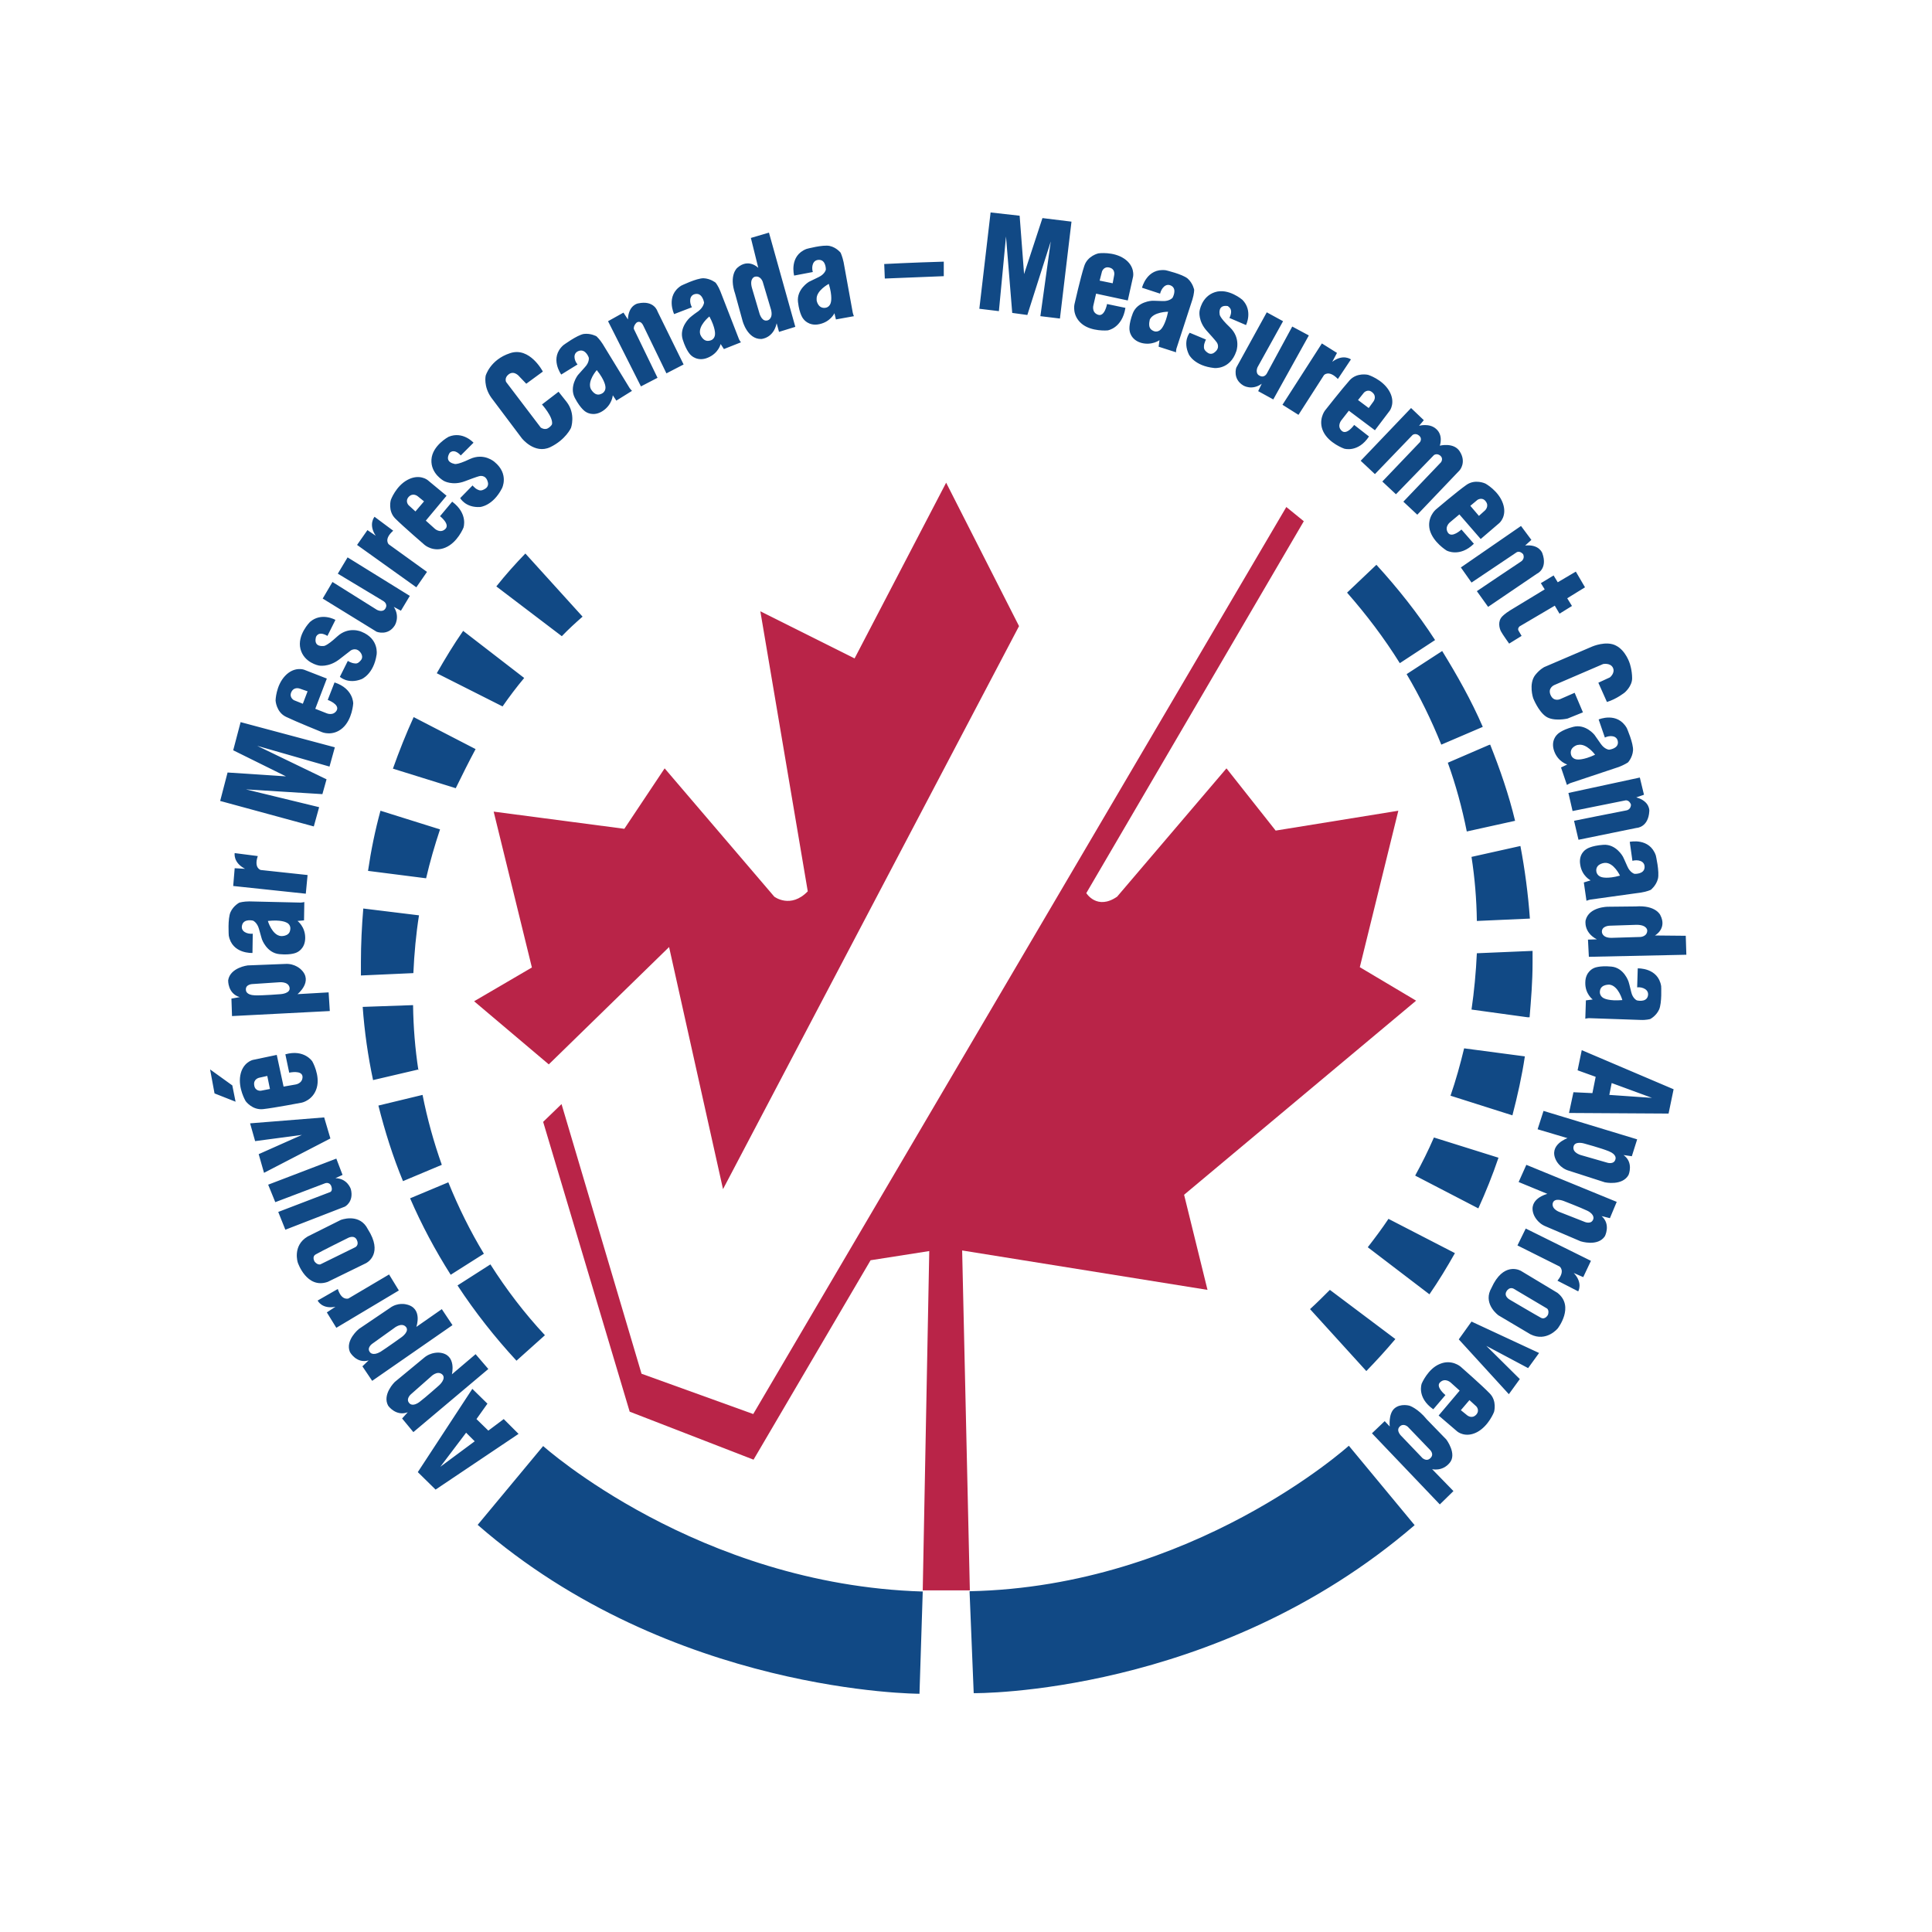
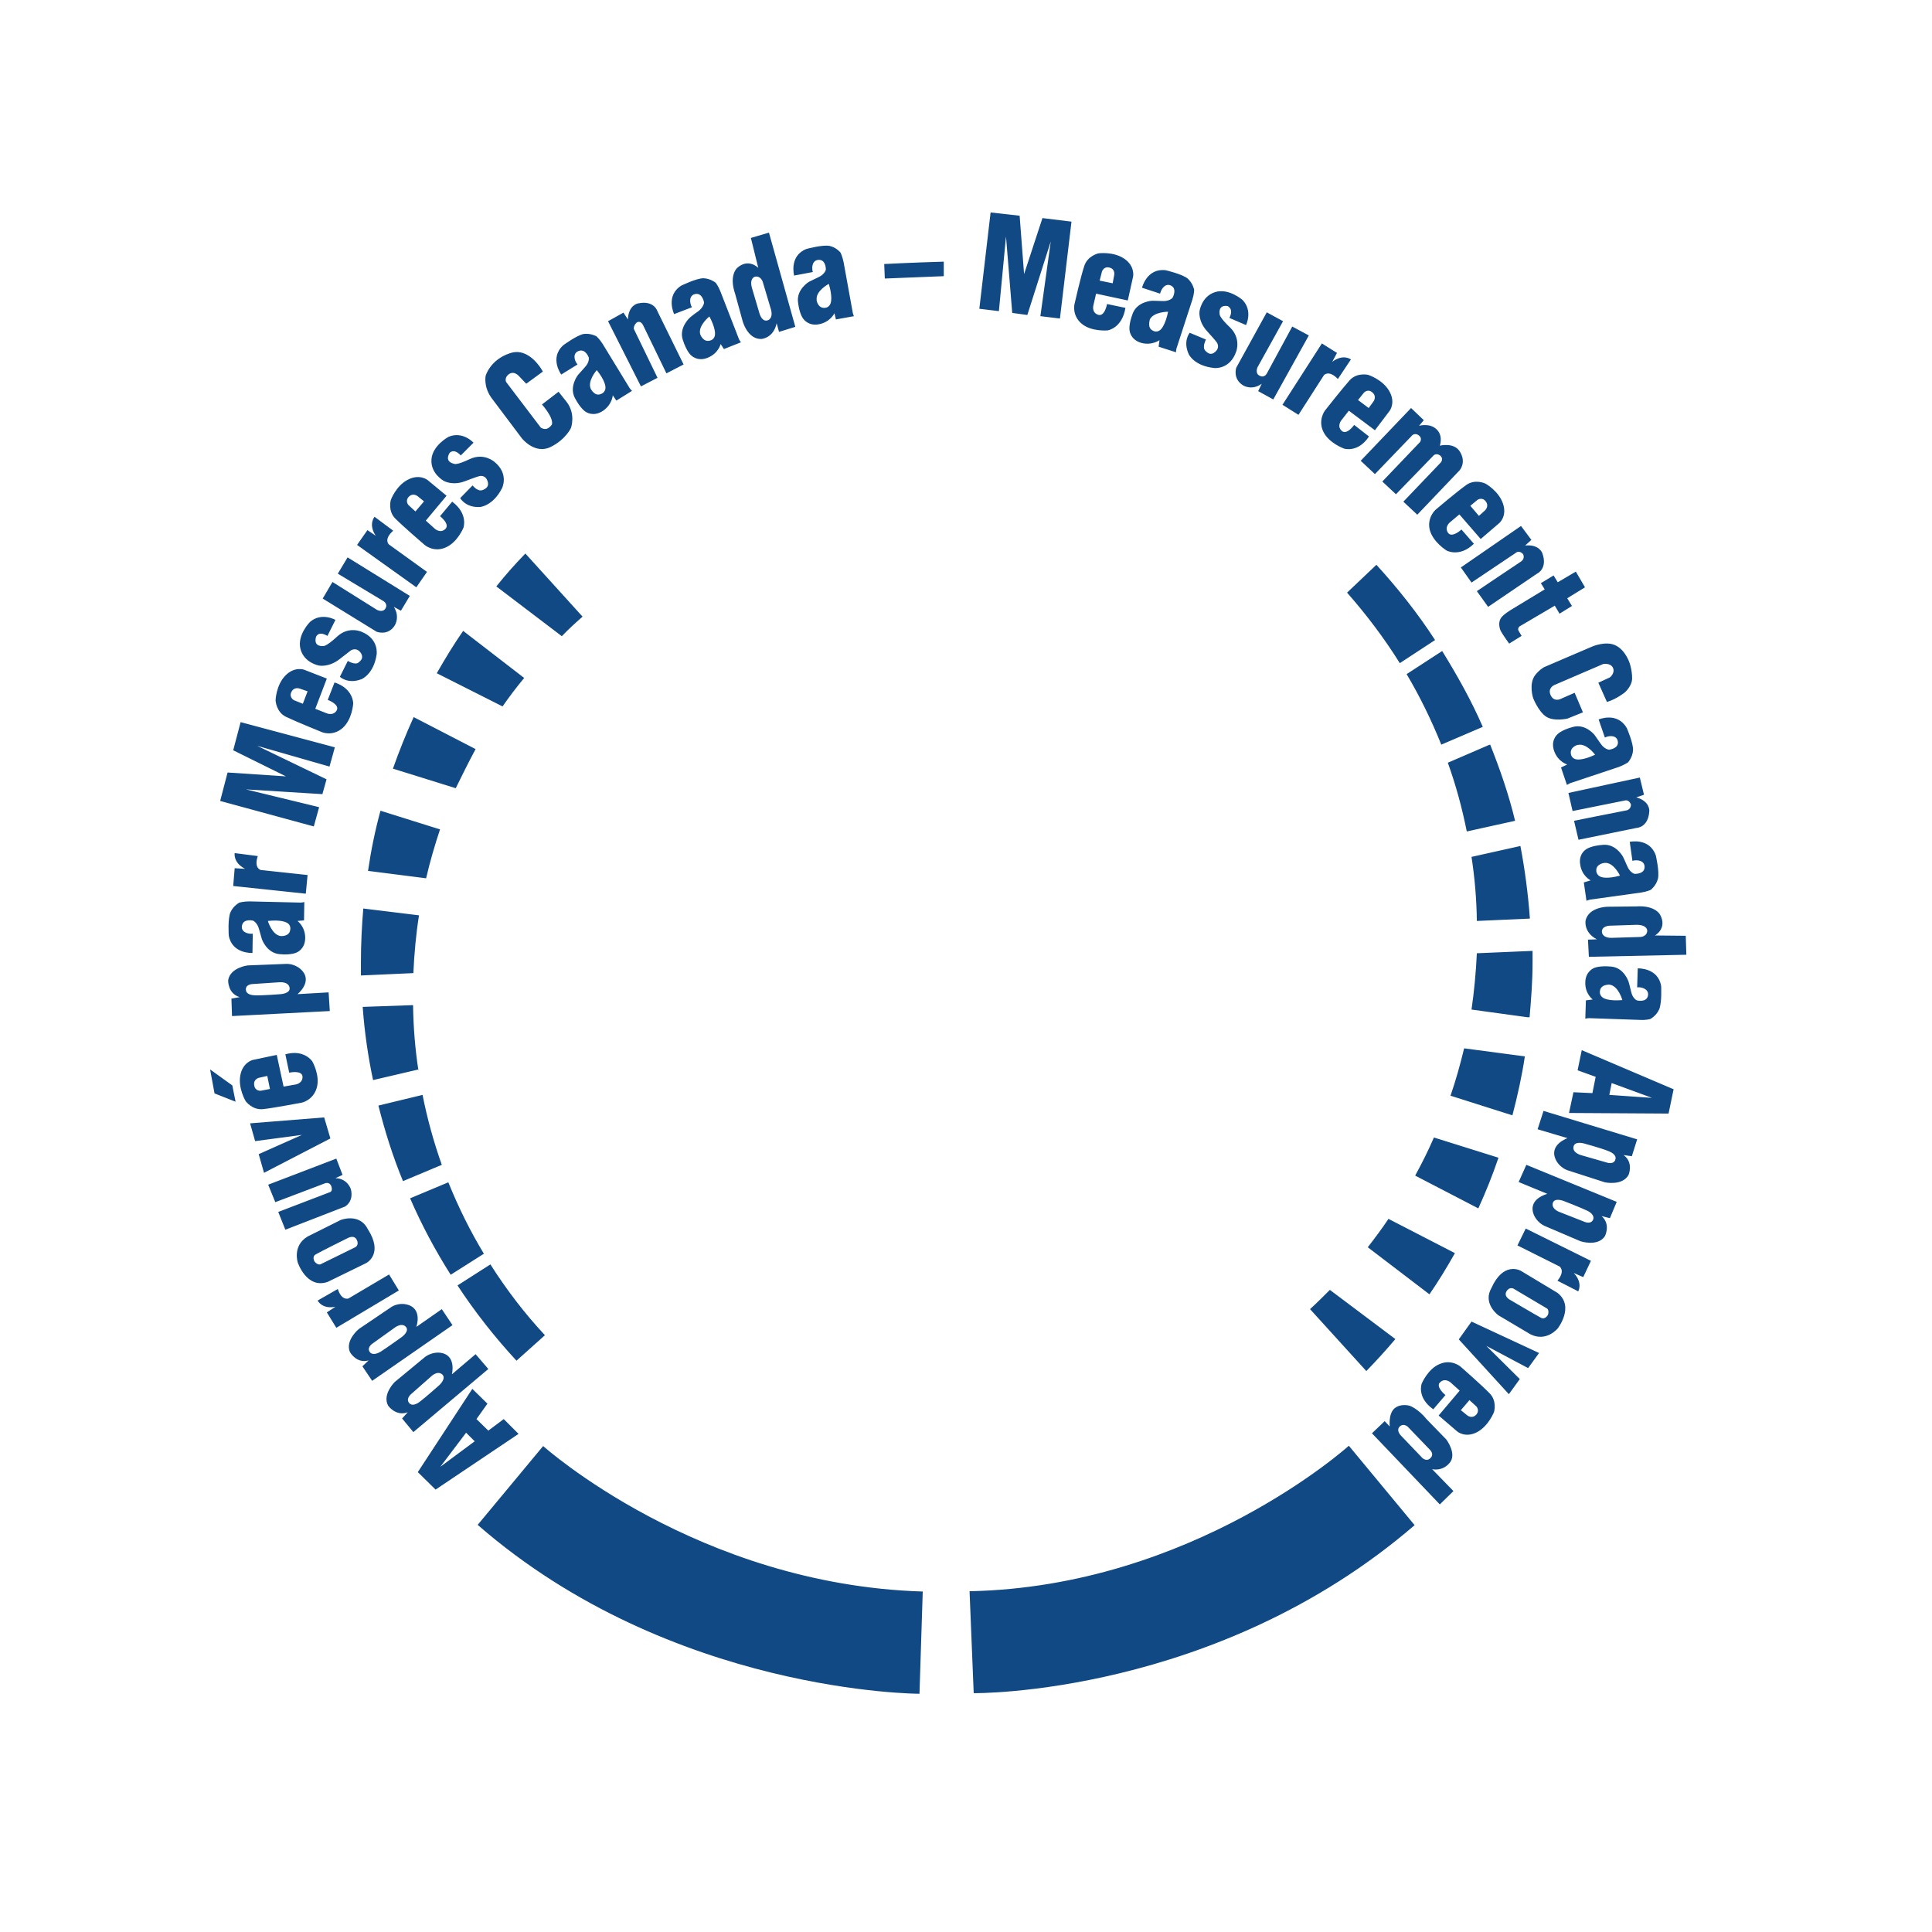
<svg xmlns="http://www.w3.org/2000/svg" version="1.1" id="layer" x="0px" y="0px" viewBox="0 0 652 652" style="enable-background:new 0 0 652 652;" xml:space="preserve">
  <style type="text/css">
	.st0{fill:#B92448;}
	.st1{fill:#114985;}
</style>
-   <path class="st0" d="M185.2,359.2L160,337.9l19.5-11.4l-12.9-52.6l44.1,5.8l13.6-20.4l37,43.3c0,0,5.5,4.2,11.3-1.8l-16-94.5  l31.8,15.9l30.9-59.3l24.6,48.4L244,401.3l-18.2-81.7L185.2,359.2z M212.5,476.4l41.8,16.2l39.5-67.3l19.8-3.1l-2.2,114.5h15.9  l-2.6-114.7l82.8,13.3l-7.9-32.1l78.3-65.5l-19-11.3l13-52.8l-41.4,6.7l-16.6-21L377,302.6c-6.8,4.7-10.4-1.2-10.4-1.2L440,175.9  l-5.9-4.8L254.2,477.2l-37.7-13.6l-27-91l-6.2,6L212.5,476.4z" />
  <path class="st1" d="M177.3,186.8l19.3,21.3c-2.4,2.1-4.8,4.3-7,6.6l-22.1-16.8C170.6,194,173.9,190.3,177.3,186.8 M169.6,238.4  c2.3-3.3,4.7-6.5,7.3-9.6l-20.6-15.9c-3.2,4.6-6.1,9.4-8.9,14.3L169.6,238.4z M160.5,252.8l-20.9-10.8c-2.6,5.7-4.9,11.5-7,17.4  l21.2,6.6C156,261.5,158.2,257.1,160.5,252.8 M128.4,273.6c-1.8,6.6-3.2,13.4-4.2,20.3l19.6,2.5c1.3-5.6,2.9-11.1,4.7-16.5  L128.4,273.6z M121.8,329.2l17.7-0.8v0c0.3-6.6,0.9-13.2,1.9-19.5l-18.8-2.3c-0.5,6-0.8,12-0.8,18.1  C121.8,326.2,121.8,327.7,121.8,329.2 M141.2,361.2c-1.1-7.2-1.7-14.5-1.8-22h0.1l-17.1,0.6c0.6,8.4,1.8,16.7,3.5,24.7v0l15.4-3.6   M127.7,373.1c2.2,8.7,4.9,17.3,8.3,25.5l13.1-5.5v0c-2.7-7.6-4.9-15.5-6.5-23.6L127.7,373.1 M151.3,399l-12.9,5.4v0  c3.9,9,8.5,17.6,13.7,25.8h0l11.2-7.1v0C158.7,415.5,154.7,407.4,151.3,399 M165.5,426.7l-11.1,7.1c5.9,9,12.6,17.5,19.9,25.4  l9.6-8.6h0C177,443.2,170.9,435.2,165.5,426.7 M448.8,435.3c-2.2,2.2-4.4,4.4-6.7,6.5l0.1,0.1l18.9,20.8c3.4-3.5,6.6-7,9.8-10.8  L448.8,435.3 M468.6,411.3c-2.2,3.3-4.6,6.5-7,9.6l0.1,0.1l20.7,15.8c3.1-4.5,5.9-9.1,8.6-13.9l-22.3-11.5 M483.9,383.9  c-1.9,4.4-4,8.6-6.3,12.8l0.1,0.1l21.2,11c2.5-5.5,4.8-11.2,6.8-17.1l-21.7-6.8 M489.6,369.8l20.8,6.6c1.7-6.5,3.2-13.2,4.2-19.9  l-20.4-2.7l-0.1,0c-1.3,5.4-2.8,10.8-4.6,16 M496.6,340.7l18.9,2.6h0.7c0.5-6,1-12.1,1-18.3c0-1.4,0-2.7,0-4.1l-18.8,0.8l0,0  C498.1,328.1,497.5,334.5,496.6,340.7 M496.6,289.2c1.1,7.1,1.7,14.3,1.8,21.6h0l17.9-0.8c-0.6-8.3-1.7-16.6-3.2-24.5l-16.6,3.7   M495,280.6l16.3-3.6c-2.1-8.8-5.1-17.4-8.4-25.7l-0.4,0.1l-13.9,6c2.7,7.5,4.8,15.2,6.4,23.2 M500.4,245.3  c-3.9-9-8.6-17.3-13.7-25.6l0,0l-12,7.8c4.5,7.6,8.4,15.6,11.7,23.8L500.4,245.3 M472.4,223.8l11.9-7.8v0  c-5.9-9.1-12.6-17.5-19.8-25.4l-9.9,9.4v0C461.1,207.4,467.1,215.3,472.4,223.8 M311.4,537.1c-76-2.3-128.1-49.1-128.1-49.1  l-22.1,26.6c65.4,57,149.1,57,149.1,57L311.4,537.1 M327.2,537l1.4,34.4c0,0,81.8,1,148.8-56.7l-22.2-26.8  C455.2,487.9,402.5,535.5,327.2,537 M175,483.9L147,502.7l-6-5.9l18.4-28.1l5.1,5l-3.7,5.2l4,3.9l5.2-3.9L175,483.9z M160.2,486.4  l-2.9-2.9l-8.7,11.5L160.2,486.4z M164.8,462l-25.3,21.3l-3.8-4.6l1.9-2.1c-4,1.5-6.6-2.2-6.6-2.2c-2.1-3.8,2.2-8,2.2-8l9.8-8.1  c2.5-2.2,5.4-1.8,5.4-1.8c5.8,0.6,4.1,7.3,4.1,7.3l8-6.8L164.8,462z M148.2,467.5c0,0,2.6-2.3,1-3.7c-1.7-1.4-3.8,0.8-3.8,0.8  l-6.8,6c0,0-1.8,1.6-0.4,3c0,0,1,1.3,3.4-0.5C143.6,471.6,148.2,467.5,148.2,467.5 M152.7,447.2l-27.1,18.8l-3.3-4.9l2.1-2  c-4.1,1.2-6.3-2.8-6.3-2.8c-1.7-4,3-7.8,3-7.8l10.5-7.1c2.7-2,5.5-1.2,5.5-1.2c5.7,1.2,3.4,7.6,3.4,7.6l8.6-6L152.7,447.2z   M135.6,451.2c0,0,2.8-2,1.3-3.5c-1.5-1.5-3.9,0.5-3.9,0.5l-7.4,5.3c0,0-2,1.4-0.7,2.9c0,0,0.9,1.3,3.5-0.2  C130.6,454.8,135.6,451.2,135.6,451.2 M110.3,442.9l3.2,5.2l21.1-12.6l-3.3-5.4l-13.7,8.1c0,0-2.3,0.9-3.6-3.2l-6.8,3.9  c0,0,1.4,3,6,2.1L110.3,442.9z M125,416.3c3.9,7.4-1.5,10-1.5,10l-12.9,6.3c-7.1,2.5-10.1-6.5-10.1-6.5s-1.9-5.7,3.3-8.8l11.2-5.6  c0,0,5.6-2.2,8.6,2.2L125,416.3 M119.9,420.9c0,0,1.4-0.7,0.5-2.5c-0.9-1.8-3-0.6-3-0.6s-9.3,4.6-10.8,5.5c-1.5,0.8-0.4,2.5-0.4,2.5  c1,1.2,1.9,0.9,1.9,0.9L119.9,420.9 M93.9,409l2.4,6l20.1-7.8c0,0,3.1-1.6,2-5.9c0,0-1.1-3.6-5.2-3.7l2.4-1.1l-2.1-5.5l-23,8.8  l2.4,5.9l16.6-6.3c0,0,1.6-0.8,2.3,0.9c0.6,1.7-0.4,2-0.4,2L93.9,409z M89.1,395.8l22.4-11.6l-2.1-7.1l-25,2l1.7,6l15.8-2.1  l-14.6,6.5L89.1,395.8z M105.4,358.2c0,0,2.7,4.7,1.5,8.9c-1.2,4.2-5,5-5,5s-9.4,1.8-13.1,2.2c-3.7,0.4-5.9-2.7-5.9-2.7  s-2.6-4.3-1.8-8.7c0.8-4.4,4.2-5.2,4.2-5.2l8.1-1.7l2.3,10.7l4-0.7c0,0,2.4-0.3,2.4-2.6c-0.1-2.4-4.5-1.4-4.5-1.4l-1.3-6.2  C102.7,354,105.4,358.2,105.4,358.2 M91.1,367.5l-0.9-4.4l-2.7,0.6c0,0-2.1,0.4-1.7,2.6c0.3,2,2.2,1.8,2.2,1.8L91.1,367.5z   M79.5,371.8l-1.1-5.5l-7.5-5.4l1.5,8.1L79.5,371.8z M111.3,341.2l-33,1.7l-0.2-5.9l2.8-0.5c-4.1-1.2-3.9-5.7-3.9-5.7  c0.7-4.3,6.6-5,6.6-5l12.7-0.5c3.3-0.2,5.3,1.9,5.3,1.9c4.2,4-1.2,8.3-1.2,8.3l10.5-0.6L111.3,341.2z M94.7,335.5c0,0,3.5-0.2,3-2.3  c-0.5-2.1-3.6-1.7-3.6-1.7l-9,0.6c0,0-2.4,0.1-2.1,2.1c0,0,0,1.6,3,1.7C88.6,336,94.7,335.5,94.7,335.5 M100.4,310.8  c0,0,2.6,1.9,2.6,5.7c0,3.8-2.8,4.9-2.8,4.9s-1.7,1-5.9,0.6c-4.3-0.4-5.9-5-5.9-5s-0.4-1.3-1-3.5c-0.6-2.2-2-2.8-2-2.8  s-3.1-0.8-3.7,1.5c-0.6,2.2,1.8,3.1,3.6,2.9l-0.1,6.5c0,0-6.9,0.4-8-5.9c0,0-0.4-5.7,0.6-7.9c1-2.2,3-3.2,3-3.2s1.4-0.4,3.3-0.4  l17.4,0.4c0,0,1.1-0.1,1.2-0.2l-0.1,6.2L100.4,310.8 M97.9,314c0.5-2.1-1.3-2.7-1.3-2.7s-1.7-1-6.2-0.5c0,0,1.4,4.8,4.4,5.1  C94.8,315.9,97.5,316.1,97.9,314 M79.2,293l-0.5,6l24.5,2.6l0.6-6.3l-15.8-1.7c0,0-2.4-0.6-1-4.7l-7.8-1c0,0-0.6,3.2,3.5,5.3  L79.2,293z M105.9,278.9l1.8-6.5l-24.7-6l25.8,1.6l1.4-5l-23.4-11.3l24.4,7l1.8-6.5l-31.8-8.5l-2.5,9.5l17.8,8.8l-19.7-1.3l-2.5,9.6  L105.9,278.9z M119.2,237.4c0,0-0.3,5.4-3.6,8.3c-3.3,2.9-6.9,1.4-6.9,1.4s-8.9-3.6-12.2-5.2c-3.3-1.6-3.5-5.5-3.5-5.5  s0.1-5,3.2-8.3c3.1-3.3,6.4-2.1,6.4-2.1l7.7,3l-3.9,10.2l3.8,1.5c0,0,2.2,1,3.4-0.9c1.2-2.1-3-3.6-3-3.6l2.3-5.9  C119.3,232.4,119.2,237.4,119.2,237.4 M102.2,237.5l1.6-4.2l-2.6-0.9c0,0-2-0.8-2.9,1.2c-0.8,1.8,0.9,2.7,0.9,2.7L102.2,237.5z   M110.5,214.6l2.7-5.4c0,0-4.7-2.7-8.6,0.7c0,0-4.4,4.4-3.2,9.1c1.2,4.7,6.2,5.6,6.2,5.6s3.2,0.7,6.8-2c3.5-2.7,4-3.1,4-3.1  s1.9-1.3,3.4,0.9c0.5,0.8,0.6,1.7,0,2.4c-0.5,0.6-1.1,1.2-1.9,1.1c-0.4,0-0.7-0.1-1.1-0.2c-0.1,0-1.5-0.6-1.4-0.7l-2.7,5.4  c0,0,2.7,2.6,7.3,0.8c0,0,4.1-1.6,5.1-8.3c0,0,0.9-5.3-5.1-7.7c0,0-4.3-2-8.2,1.6c-3.9,3.6-4.7,3.2-4.7,3.2s-3.3,0.5-2.5-2.9  C106.6,215,107.3,212.7,110.5,214.6 M108.9,202l18.2,11.2c0,0,3.8,1.5,6.1-2.1c0,0,1.9-2.9-0.3-6.3l2.4,1.3l3-5l-21-13l-3.3,5.5  l15.3,9.2c0,0,1.7,0.9,0.8,2.5s-2.9,0.5-2.9,0.5l-15-9.4L108.9,202z M124,178.9l-3.5,5l20,14.3l3.6-5.2l-12.9-9.3  c0,0-1.8-1.7,1.5-4.6l-6.3-4.7c0,0-2.2,2.5,0.4,6.4L124,178.9z M156.4,178.1c0,0-2,5-6.1,6.7c-4,1.7-7-0.9-7-0.9s-7.2-6.2-9.9-8.9  c-2.6-2.6-1.5-6.3-1.5-6.3s1.7-4.7,5.7-6.8c4-2.1,6.7,0.1,6.7,0.1l6.4,5.3l-7,8.4l3,2.7c0,0,1.8,1.7,3.5,0.2  c1.9-1.6-1.7-4.4-1.7-4.4l4.1-4.9C158.1,173.4,156.4,178.1,156.4,178.1 M140.2,172.6l2.9-3.4l-2.1-1.7c0,0-1.6-1.4-3.1,0.2  c-1.3,1.5,0,2.8,0,2.8L140.2,172.6z M155.5,153.7l4.3-4.3c0,0-3.6-4-8.4-2c0,0-5.5,2.9-5.8,7.7c-0.3,4.8,4.2,7.2,4.2,7.2  s2.9,1.7,7.1,0.1c4.2-1.6,4.8-1.7,4.8-1.7s2.2-0.7,2.9,1.9c0.3,0.9,0,1.8-0.8,2.3c-0.6,0.4-1.4,0.8-2.2,0.5c-0.3-0.1-0.7-0.3-1-0.5  c-0.1-0.1-1.2-1-1.1-1.1l-4.2,4.3c0,0,1.8,3.3,6.7,3c0,0,4.3-0.3,7.4-6.3c0,0,2.5-4.8-2.5-8.9c0,0-3.5-3.2-8.3-1  c-4.8,2.3-5.4,1.6-5.4,1.6s-3.3-0.5-1.5-3.6C151.6,153,153,151,155.5,153.7 M177.6,129.5l5.6-4.1c0,0-4.4-8.5-11.1-6.2  c-6.7,2.2-8.2,7.6-8.2,7.6s-0.8,3.6,1.9,7.4c2.8,3.7,10.3,13.7,10.3,13.7s4.3,5.5,9.6,3c5.2-2.5,7-6.5,7-6.5s1.7-4.7-1.5-8.8  l-2.7-3.4l-5.6,4.3c0,0,3.8,4.2,3.4,6.6c-0.1,0.5-1.1,1.4-1.8,1.6c-1,0.3-2-0.4-2-0.4l-11.7-15.4c0,0-0.7-1.4,0.9-2.6  c1.9-1.4,3.6,0.8,3.6,0.8L177.6,129.5z M206.8,133.4c0,0-0.2,3.2-3.4,5.3c-3.2,2.1-5.7,0.3-5.7,0.3s-1.7-0.9-3.7-4.7  c-2-3.8,1-7.7,1-7.7s0.9-1,2.4-2.7c1.6-1.7,1.3-3.2,1.3-3.2s-1-3-3.3-2.3c-2.2,0.7-1.7,3.2-0.5,4.6l-5.5,3.4c0,0-4.1-5.6,0.7-9.9  c0,0,4.6-3.4,6.9-3.8c2.4-0.3,4.3,0.8,4.3,0.8s1.1,1,2.1,2.6l9.1,14.9c0,0,0.7,0.9,0.8,0.9l-5.3,3.3L206.8,133.4 M202.7,133  c2-0.7,1.6-2.6,1.6-2.6s-0.1-2-2.9-5.5c0,0-3.3,3.7-2,6.4C199.5,131.4,200.7,133.8,202.7,133 M205.2,108.4l11.1,22l5.6-2.9l-8-16.5  c0,0-0.2-1,0.9-2.1c0,0,1.3-1.1,2.3,1c1,2.1,7.8,16.1,7.8,16.1l5.8-3l-8.8-17.9c0,0-1.1-3.9-6.6-2.7c0,0-3.2,0.5-3.4,5.4l-1.5-2.3  L205.2,108.4z M243.2,116.1c0,0-0.7,3.1-4.3,4.6c-3.5,1.5-5.7-0.8-5.7-0.8s-1.5-1.2-2.8-5.3c-1.3-4.1,2.4-7.4,2.4-7.4s1-0.9,2.9-2.2  c1.8-1.4,1.9-2.9,1.9-2.9s-0.5-3.2-2.8-2.9c-2.3,0.3-2.2,2.9-1.3,4.5l-6,2.3c0,0-3-6.2,2.4-9.6c0,0,5.1-2.5,7.5-2.5  c2.4,0.1,4.1,1.5,4.1,1.5s0.9,1.1,1.6,2.9l6.3,16.2c0,0,0.5,1,0.7,1l-5.8,2.3L243.2,116.1 M239.3,115c2.1-0.3,2-2.3,2-2.3  s0.2-2-1.9-5.9c0,0-3.9,3.1-3.1,6C236.3,112.8,237.2,115.4,239.3,115 M281.6,105.7c0,0-1.3,2.9-5.1,3.7c-3.7,0.8-5.4-1.8-5.4-1.8  s-1.3-1.4-1.8-5.7c-0.5-4.3,3.7-6.8,3.7-6.8s1.2-0.6,3.3-1.6c2.1-1,2.4-2.5,2.4-2.5s0.1-3.2-2.2-3.3c-2.3-0.1-2.7,2.4-2.2,4.1  l-6.3,1.2c0,0-1.8-6.7,4.2-9c0,0,5.5-1.5,7.8-1c2.3,0.5,3.7,2.3,3.7,2.3s0.6,1.3,1,3.2l3.1,17.1c0,0,0.3,1.1,0.4,1.1l-6.1,1.1  L281.6,105.7 M278,103.9c2.1,0.1,2.4-1.9,2.4-1.9s0.6-1.9-0.7-6.2c0,0-4.4,2.3-4.1,5.3C275.5,101.2,275.9,103.8,278,103.9   M268.4,110.3l-5.5,1.7l-0.8-2.9c-1.1,5.1-5.2,5.3-5.2,5.3c-4.7,0.1-6.3-6.1-6.3-6.1l-2.5-9.1c-2.2-6.4,0.7-8.8,0.7-8.8  c3.8-3.4,7.1,0,7.1,0l-2.5-10.1l6.1-1.8L268.4,110.3z M259.1,108.1c0,0,1.9-0.5,1.1-3.6l-2.8-9.4c0,0-0.7-2.2-2.7-1.7  c0,0-1.9,0.5-0.9,3.9l2.6,8.8C256.5,106.2,257.2,108.7,259.1,108.1 M330.5,104.2l6.6,0.8l2.4-25.2l2.1,25.8l5.1,0.7l7.9-24.8  l-3.5,25.2l6.6,0.8l3.9-32.7l-9.8-1.2l-6.2,18.9l-1.5-19.7l-9.8-1.1L330.5,104.2z M373.8,111.5c0,0-5.4,0.5-8.7-2.2  c-3.4-2.8-2.5-6.6-2.5-6.6s2.1-9.3,3.3-12.9c1.1-3.5,4.8-4.3,4.8-4.3s5-0.7,8.7,1.8c3.7,2.5,3,6,3,6l-1.8,8.1l-10.7-2.3l-0.9,3.9  c0,0-0.7,2.4,1.5,3.2c2.3,0.9,3.1-3.6,3.1-3.6l6.2,1.3C378.7,110.8,373.8,111.5,373.8,111.5 M371.1,94.7l4.4,0.9l0.5-2.7  c0,0,0.5-2.1-1.6-2.6c-1.9-0.5-2.5,1.3-2.5,1.3L371.1,94.7z M414.9,107.3l5.6,2.4c0,0,2.4-4.8-1.2-8.5c0,0-4.7-4.1-9.3-2.6  c-4.6,1.5-5.2,6.5-5.2,6.5s-0.5,3.3,2.5,6.6c3,3.3,3.3,3.8,3.3,3.8s1.4,1.8-0.7,3.4c-0.7,0.6-1.6,0.7-2.4,0.1  c-0.6-0.4-1.2-1-1.2-1.8c0-0.4,0-0.7,0.1-1.1c0-0.1,0.5-1.5,0.6-1.5l-5.5-2.3c0,0-2.4,2.8-0.3,7.3c0,0,1.8,3.9,8.6,4.6  c0,0,5.3,0.6,7.4-5.6c0,0,1.7-4.4-2.1-8.1c-3.8-3.6-3.5-4.5-3.5-4.5s-0.7-3.3,2.8-2.7C414.2,103.4,416.5,104,414.9,107.3   M391.3,114.8c0,0-2.6,1.9-6.2,0.9c-3.7-1.1-3.9-4.2-3.9-4.2s-0.4-1.9,1.1-5.8c1.6-4,6.5-4.2,6.5-4.2s1.3,0,3.6,0.1  c2.3,0.1,3.3-1.1,3.3-1.1s1.6-2.8-0.3-4c-2-1.2-3.5,0.9-3.9,2.6l-6.1-2c0,0,1.6-6.7,8-5.9c0,0,5.6,1.3,7.4,2.8  c1.8,1.6,2.2,3.8,2.2,3.8s0,1.4-0.6,3.3l-5.4,16.6c0,0-0.2,1.1-0.1,1.2l-5.9-1.9L391.3,114.8 M388.9,111.5c1.8,1.1,3-0.5,3-0.5  s1.4-1.4,2.3-5.8c0,0-5,0-6.2,2.7C388.1,108,387.1,110.5,388.9,111.5 M427.5,105.4l-10.3,18.7c0,0-1.3,3.8,2.4,6  c0,0,2.9,1.8,6.2-0.6l-1.2,2.5l5.1,2.8l12-21.6l-5.6-3l-8.5,15.7c0,0-0.8,1.8-2.5,0.9c-1.7-0.8-0.7-2.9-0.7-2.9l8.6-15.5  L427.5,105.4z M451.2,119.1l-5.1-3.2l-13.3,20.7l5.4,3.4l8.6-13.4c0,0,1.6-1.9,4.7,1.3l4.4-6.6c0,0-2.6-2-6.3,0.8L451.2,119.1z   M453.6,151.4c0,0-5.1-1.8-7-5.7c-1.9-3.9,0.5-7.1,0.5-7.1s5.9-7.5,8.4-10.3c2.5-2.7,6.2-1.8,6.2-1.8s4.8,1.5,7.1,5.4  c2.3,3.9,0.2,6.7,0.2,6.7l-5,6.6l-8.8-6.6l-2.5,3.2c0,0-1.6,1.9,0,3.5c1.7,1.8,4.3-1.9,4.3-1.9l5,3.9  C458.3,152.9,453.6,151.4,453.6,151.4 M458.3,135l3.6,2.7l1.6-2.2c0,0,1.3-1.7-0.4-3.1c-1.5-1.3-2.8,0.1-2.8,0.1L458.3,135z   M488.2,185.8c0,0-4.6-2.8-5.7-7c-1-4.2,2-6.8,2-6.8s7.3-6.2,10.3-8.3c3-2.2,6.5-0.5,6.5-0.5s4.4,2.4,5.9,6.7  c1.5,4.3-1.2,6.6-1.2,6.6l-6.3,5.4l-7.2-8.3l-3.1,2.6c0,0-2,1.5-0.8,3.5c1.3,2.1,4.6-1,4.6-1l4.2,4.8  C492.6,188.2,488.2,185.8,488.2,185.8 M496.2,170.7l2.9,3.4l2-1.8c0,0,1.6-1.4,0.3-3.1c-1.2-1.6-2.8-0.5-2.8-0.5L496.2,170.7z   M513.3,177.5l-20.3,14l3.6,5.1l15.2-10.2c0,0,1-0.7,2.2,0.6c0,0,0.8,1.5-0.7,2.5c-2,1.3-14.9,10-14.9,10l3.8,5.3l16.5-11.2  c0,0,3.7-1.6,1.8-6.9c0,0-1-3.1-5.8-2.6l2.1-1.9L513.3,177.5z M464,160l12.7-13.2c0,0,1-0.8,2.2,0.2c1.2,1,0.3,2.2,0.3,2.2  l-12.7,13.3l4.6,4.3l12.8-13.2c0,0,1-0.8,2.2,0.2c1.1,1,0.2,2.2,0.2,2.2l-12.7,13.3l4.7,4.4l14.3-15c0,0,2.4-2.7,0-6.4  c-2-3.1-6.7-1.9-6.7-1.9s1.3-3.5-1.3-5.7c-2.3-2-5.7-1-5.7-1l1.6-1.9l-4.3-4.1l-17,17.8L464,160z M509.6,206  c-1.8,1.1-2.7,2.1-2.7,2.1c-1.5,1.6-0.9,3.9-0.4,4.9c0.5,1,2.8,4.2,2.8,4.2l4.2-2.6c0,0-0.5-0.8-1-1.7c-0.5-0.8,0.3-1.5,0.3-1.5  l11.9-7l1.6,2.7l4.2-2.6l-1.6-2.6l6-3.7l-3.1-5.3l-6.1,3.6l-1.4-2.3l-4.3,2.6l1.3,2.1L509.6,206z M526.6,235.9c0,0-2.2,1.1-3.3-1.3  c-1.1-2.4,1.2-3.4,1.2-3.4l16.5-7.1c0,0,2.4-0.5,3.3,1.2c0.9,1.8-1,3.3-1,3.3l-3.9,1.8l2.9,6.5c3.3-1,6-3.2,6-3.2s2.5-2.1,2.5-4.8  c0-2.7-0.8-5-0.8-5s-1.3-4.3-4.6-6c-3.3-1.8-8.1,0.3-8.1,0.3l-16.1,6.9c0,0-1.5,0.7-3.1,2.7c-2.3,3-0.7,7.8-0.7,7.8s1.7,4.4,4.3,6.2  c2.6,1.8,7.3,0.7,7.3,0.7l5.2-2.1l-2.8-6.6L526.6,235.9z M528.9,258c0,0-3.1-0.9-4.4-4.5c-1.3-3.6,1-5.6,1-5.6s1.2-1.5,5.4-2.6  c4.2-1.1,7.2,2.7,7.2,2.7s0.8,1.1,2.1,3c1.3,1.9,2.8,2,2.8,2s3.2-0.3,3-2.6c-0.2-2.3-2.8-2.3-4.4-1.5l-2.1-6.1c0,0,6.3-2.7,9.5,2.9  c0,0,2.3,5.2,2.1,7.6c-0.2,2.4-1.7,4-1.7,4s-1.2,0.8-3,1.5l-16.5,5.5c0,0-1,0.5-1.1,0.6l-2-5.9L528.9,258 M530.1,254.2  c0.2,2.1,2.2,2.1,2.2,2.1s2,0.3,6-1.6c0,0-2.9-4-5.8-3.3C532.5,251.3,529.9,252,530.1,254.2 M536.8,297.1c0,0-2.9-1.4-3.5-5.2  c-0.7-3.8,2-5.3,2-5.3s1.5-1.2,5.8-1.5c4.3-0.3,6.6,4,6.6,4s0.6,1.2,1.5,3.3c0.9,2.1,2.4,2.5,2.4,2.5s3.2,0.2,3.4-2.1  c0.2-2.3-2.3-2.8-4.1-2.3l-0.9-6.4c0,0,6.7-1.5,8.8,4.6c0,0,1.3,5.6,0.7,7.9c-0.6,2.3-2.4,3.7-2.4,3.7s-1.3,0.6-3.2,0.9l-17.3,2.4  c0,0-1.1,0.3-1.2,0.4l-0.9-6.2L536.8,297.1 M538.7,293.5c-0.1,2.1,1.8,2.5,1.8,2.5s1.9,0.7,6.2-0.5c0,0-2.1-4.5-5.1-4.3  C541.5,291.2,538.9,291.4,538.7,293.5 M553.4,262.4l-24.1,5.2l1.4,6.1l17.9-3.6c0,0,1.2-0.2,1.8,1.4c0,0,0.1,1.7-1.6,2  c-2.3,0.4-17.6,3.5-17.6,3.5l1.5,6.4l19.6-4c0,0,4-0.1,4.3-5.7c0,0,0.3-3.3-4.4-4.6l2.6-0.9L553.4,262.4z M537.5,337.3  c0,0-2.6-1.9-2.5-5.7c0-3.8,2.9-4.9,2.9-4.9s1.7-0.9,5.9-0.5c4.3,0.4,5.8,5.1,5.8,5.1s0.4,1.3,0.9,3.5c0.5,2.2,1.9,2.8,1.9,2.8  s3.1,0.8,3.7-1.4c0.6-2.2-1.8-3.2-3.6-3l0.2-6.4c0,0,6.9-0.3,7.9,6c0,0,0.3,5.7-0.7,7.9c-1,2.2-3,3.2-3,3.2s-1.4,0.4-3.3,0.3  l-17.4-0.6c0,0-1.1,0.1-1.2,0.2l0.2-6.2L537.5,337.3 M540,334.1c-0.5,2.1,1.3,2.8,1.3,2.8s1.7,1,6.2,0.6c0,0-1.3-4.8-4.3-5.2  C543.2,332.3,540.5,332.1,540,334.1 M536.2,322.9l-0.3-5.8l3-0.1c-4.6-2.4-3.8-6.4-3.8-6.4c1.1-4.6,7.5-4.6,7.5-4.6l9.4-0.1  c6.8-0.5,8.3,2.9,8.3,2.9c2.4,4.6-1.8,6.9-1.8,6.9l10.4,0.1l0.2,6.4L536.2,322.9z M540.6,314.5c0,0,0,2,3.2,2l9.8-0.3  c0,0,2.3-0.1,2.3-2.2c0,0,0-1.9-3.6-1.9l-9.1,0.3C543.1,312.4,540.5,312.5,540.6,314.5 M533.8,354.4l31,13.2l-1.7,8.2l-33.6-0.2  l1.5-7l6.4,0.3l1.1-5.5l-6.1-2.2L533.8,354.4z M543.9,365.5l-0.8,4l14.4,1L543.9,365.5z M520.9,374.9l31.6,9.6l-1.8,5.7l-2.8-0.4  c3.5,2.5,1.7,6.7,1.7,6.7c-2.1,3.8-8,2.5-8,2.5l-12.1-3.9c-3.2-0.9-4.4-3.6-4.4-3.6c-2.6-5.2,3.9-7.4,3.9-7.4l-10.1-3L520.9,374.9z   M534.6,385.9c0,0-3.3-1-3.6,1.2c-0.3,2.1,2.8,2.8,2.8,2.8l8.7,2.5c0,0,2.3,0.7,2.7-1.3c0,0,0.5-1.5-2.3-2.6  C540.5,387.5,534.6,385.9,534.6,385.9 M515.1,393.1l30.5,12.5l-2.3,5.5l-2.8-0.7c3.2,2.8,1.1,6.8,1.1,6.8c-2.4,3.6-8.2,1.7-8.2,1.7  l-11.7-5c-3.1-1.2-4.1-4-4.1-4c-2.1-5.4,4.6-7,4.6-7l-9.7-4L515.1,393.1z M527.7,405.3c0,0-3.2-1.3-3.7,0.8c-0.4,2.1,2.5,3,2.5,3  l8.4,3.3c0,0,2.2,0.9,2.8-1c0,0,0.6-1.5-2-2.8C533.4,407.5,527.7,405.3,527.7,405.3 M534.3,431l2.6-5.5l-22-10.9l-2.8,5.7l14.2,7.1  c0,0,2.1,1.4-0.7,4.8l7,3.6c0,0,1.7-2.8-1.5-6.2L534.3,431z M504.1,433.1c4.1-7.3,9.2-4.2,9.2-4.2l12.3,7.4c5.9,4.6,0.1,12,0.1,12  s-3.8,4.7-9.2,2l-10.8-6.4c0,0-4.9-3.5-2.8-8.4L504.1,433.1 M510.8,434.9c0,0-1.4-0.8-2.4,0.9c-1,1.7,1.1,2.8,1.1,2.8  s9,5.3,10.5,6.1c1.5,0.8,2.4-1,2.4-1c0.5-1.5-0.3-2.1-0.3-2.1L510.8,434.9 M519.4,456.6L496.6,446l-4.3,6l16.9,18.5l3.7-5.1  l-11.3-11.2l14.1,7.5L519.4,456.6z M479.8,466.9c0,0,2.1-5,6.1-6.6c4-1.7,7,0.9,7,0.9s7.2,6.3,9.8,9c2.6,2.6,1.5,6.3,1.5,6.3  s-1.8,4.7-5.7,6.8c-4,2.1-6.7-0.2-6.7-0.2l-6.3-5.4l7.1-8.4l-3-2.7c0,0-1.8-1.7-3.5-0.2c-1.9,1.5,1.7,4.4,1.7,4.4l-4.1,4.8  C478,471.6,479.8,466.9,479.8,466.9 M495.9,472.5l-2.9,3.4l2.1,1.7c0,0,1.6,1.4,3.1-0.2c1.3-1.5,0-2.8,0-2.8L495.9,472.5z   M490.5,503.2l-4.6,4.5l-22.9-24l4.3-4.1l1.7,1.8c0,0-0.5-4.3,1.6-6.1c2.1-1.8,5.1-0.9,5.1-0.9s2.8,0.9,5.8,4.6l6.6,6.8  c0,0,3.7,4.9,1.1,7.9c-2.5,3-5.9,2.1-5.9,2.1L490.5,503.2z M482.7,492.1c1.5-1.4-0.2-2.9-0.2-2.9l-7.4-7.7c0,0-1.5-1.4-2.8,0  c-1.3,1.4,0.7,3.2,0.7,3.2l6.7,7C479.7,491.8,481.3,493.5,482.7,492.1 M318.5,88.3c-10.6,0.3-20.1,0.8-20.1,0.8l0.2,4.9l19.9-0.8  L318.5,88.3" />
</svg>